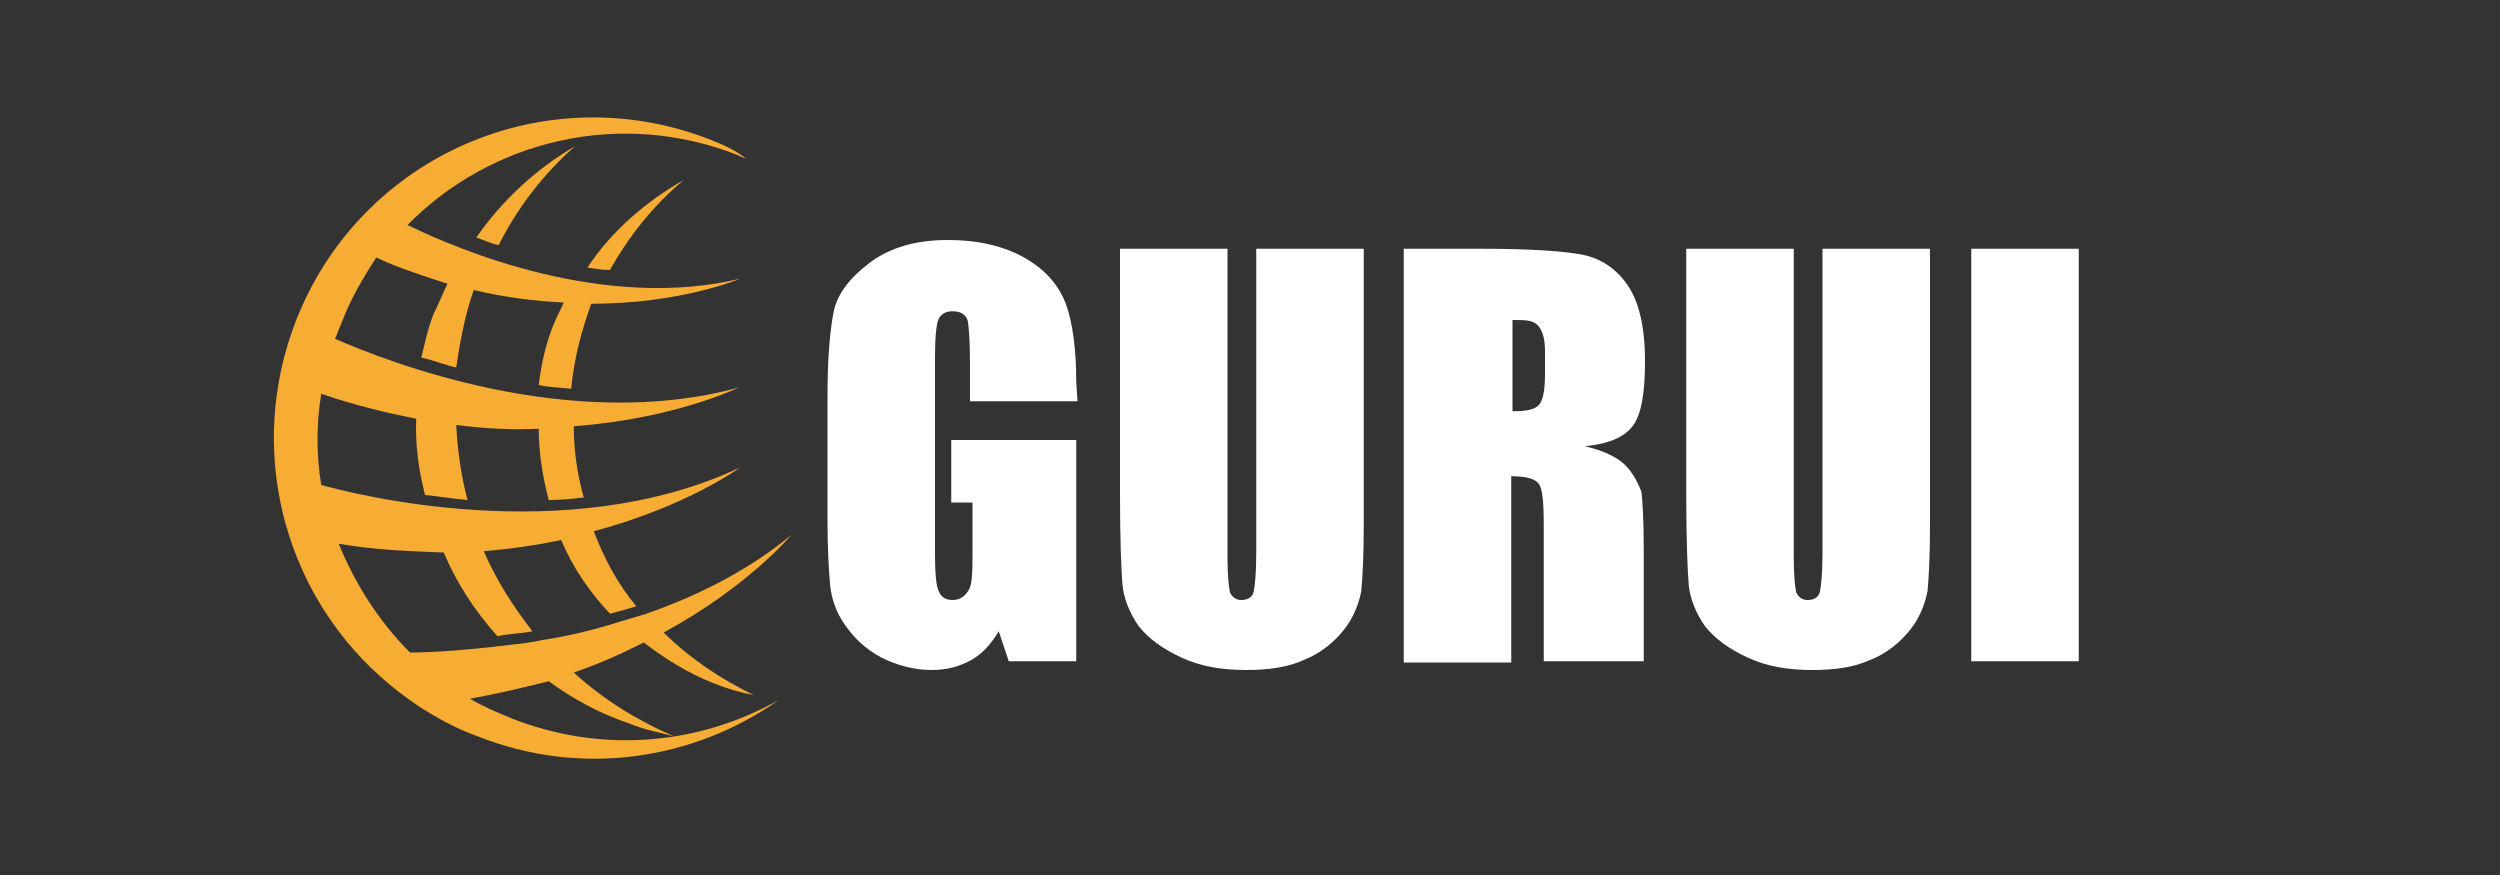
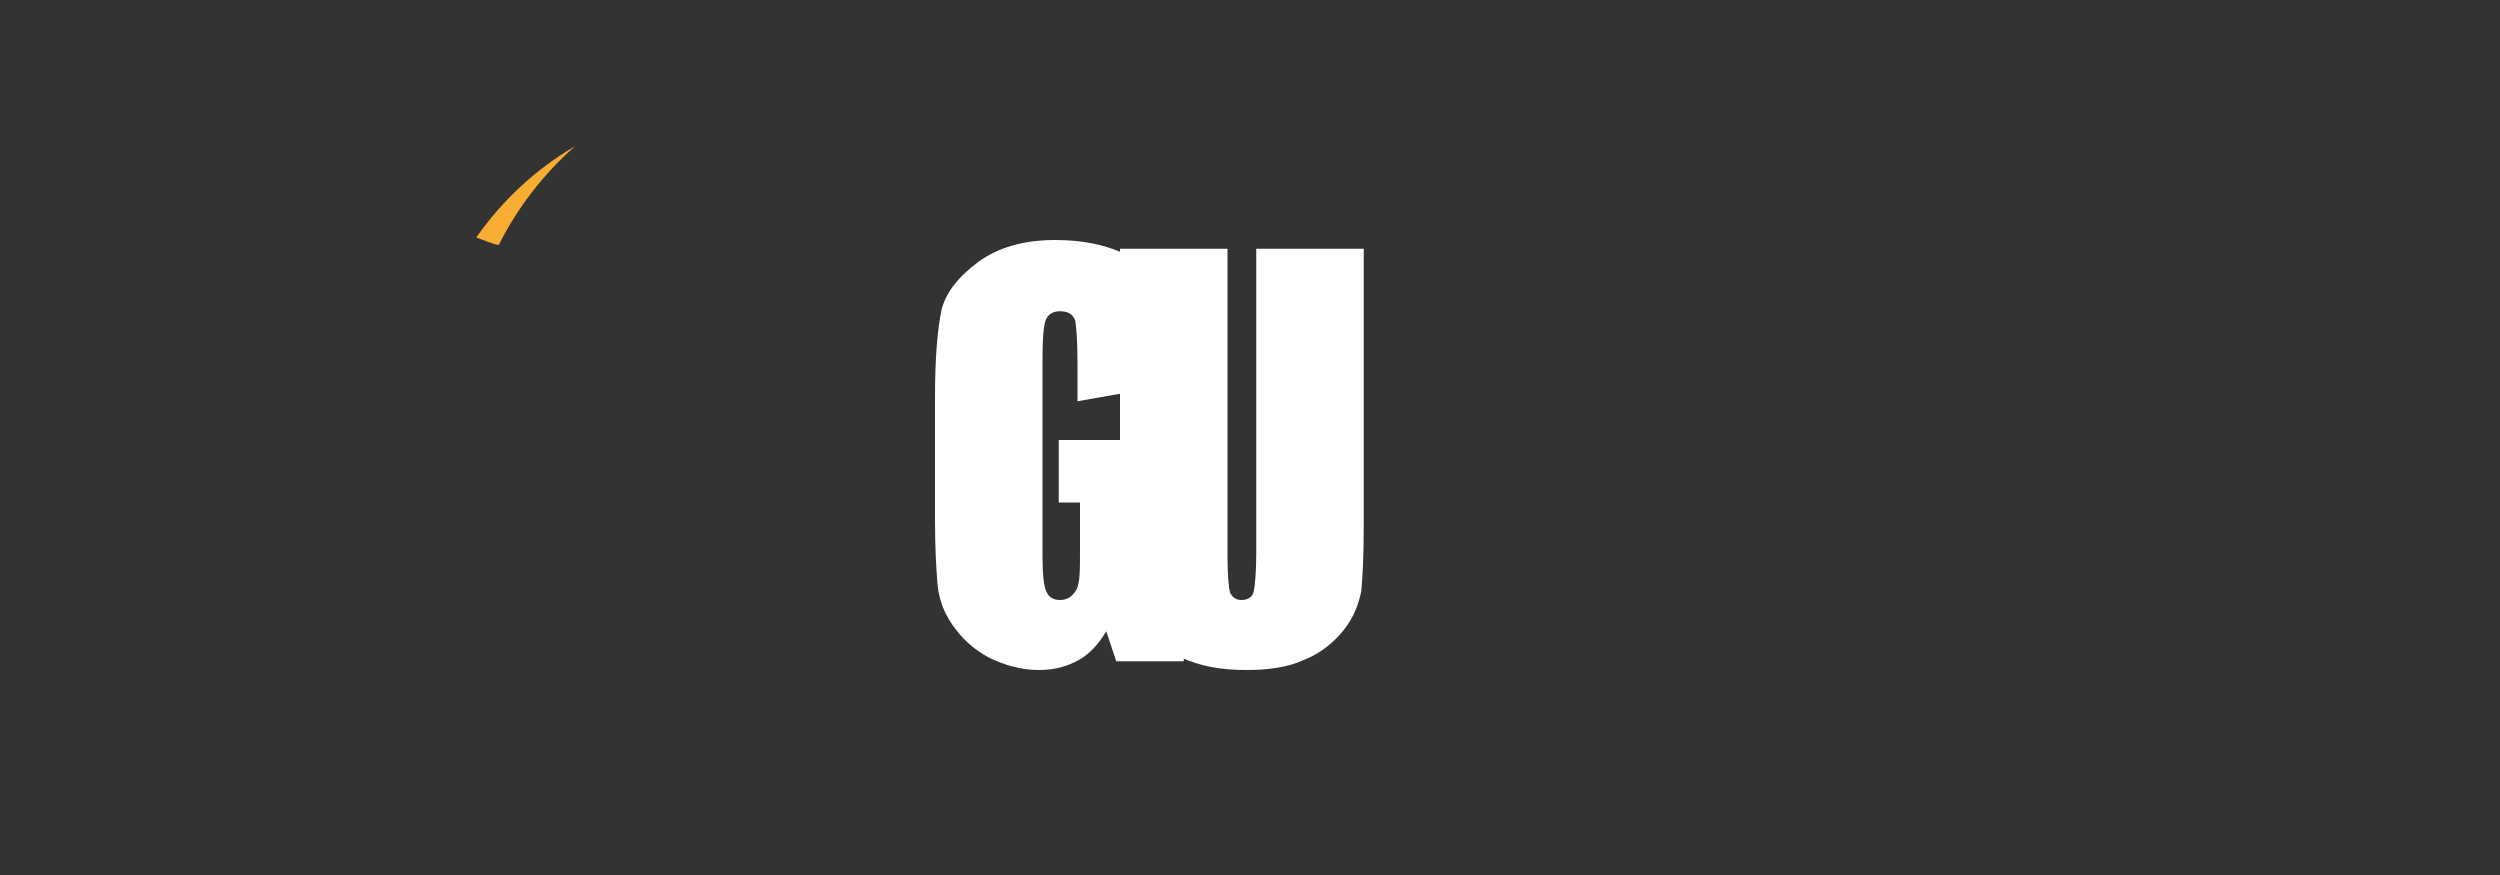
<svg xmlns="http://www.w3.org/2000/svg" version="1.1" id="Capa_1" x="0px" y="0px" viewBox="0 0 200 70" style="enable-background:new 0 0 200 70;" xml:space="preserve">
  <rect x="0" y="0" width="200" height="70" fill="#333333" stroke="none" />
  <style type="text/css">
	.st0{fill:#FFFFFF;}
	.st1{fill:#F7AC34;}
</style>
  <g>
-     <path class="st0" d="M86.2,32.1h-8.6v-3c0-1.9-0.1-3.1-0.2-3.5c-0.2-0.5-0.6-0.7-1.2-0.7c-0.5,0-0.9,0.2-1.1,0.6s-0.3,1.5-0.3,3.1   v15.8c0,1.5,0.1,2.5,0.3,2.9c0.2,0.5,0.6,0.7,1.1,0.7c0.6,0,1-0.3,1.3-0.8s0.3-1.6,0.3-3.1v-3.9h-1.7v-5h10v17.7h-5.4l-0.8-2.4   c-0.6,1-1.3,1.8-2.2,2.3c-0.9,0.5-1.9,0.8-3.2,0.8c-1.4,0-2.8-0.4-4-1c-1.3-0.7-2.2-1.6-2.9-2.6s-1.1-2.1-1.2-3.3s-0.2-2.8-0.2-5.1   v-9.8c0-3.2,0.2-5.4,0.5-6.9c0.3-1.4,1.3-2.7,2.9-3.9c1.6-1.2,3.7-1.8,6.2-1.8s4.6,0.5,6.3,1.5s2.7,2.3,3.2,3.7   c0.5,1.4,0.8,3.5,0.8,6.2L86.2,32.1L86.2,32.1z" />
+     <path class="st0" d="M86.2,32.1v-3c0-1.9-0.1-3.1-0.2-3.5c-0.2-0.5-0.6-0.7-1.2-0.7c-0.5,0-0.9,0.2-1.1,0.6s-0.3,1.5-0.3,3.1   v15.8c0,1.5,0.1,2.5,0.3,2.9c0.2,0.5,0.6,0.7,1.1,0.7c0.6,0,1-0.3,1.3-0.8s0.3-1.6,0.3-3.1v-3.9h-1.7v-5h10v17.7h-5.4l-0.8-2.4   c-0.6,1-1.3,1.8-2.2,2.3c-0.9,0.5-1.9,0.8-3.2,0.8c-1.4,0-2.8-0.4-4-1c-1.3-0.7-2.2-1.6-2.9-2.6s-1.1-2.1-1.2-3.3s-0.2-2.8-0.2-5.1   v-9.8c0-3.2,0.2-5.4,0.5-6.9c0.3-1.4,1.3-2.7,2.9-3.9c1.6-1.2,3.7-1.8,6.2-1.8s4.6,0.5,6.3,1.5s2.7,2.3,3.2,3.7   c0.5,1.4,0.8,3.5,0.8,6.2L86.2,32.1L86.2,32.1z" />
    <path class="st0" d="M109.1,19.9V42c0,2.5-0.1,4.3-0.2,5.3c-0.2,1-0.6,2.1-1.4,3.1s-1.9,1.9-3.2,2.4c-1.3,0.6-2.9,0.8-4.6,0.8   c-2,0-3.7-0.3-5.2-1s-2.6-1.5-3.4-2.5c-0.7-1-1.2-2.2-1.3-3.3c-0.1-1.2-0.2-3.6-0.2-7.3V19.9h8.6v24.7c0,1.4,0.1,2.4,0.2,2.8   c0.2,0.4,0.5,0.6,0.9,0.6c0.5,0,0.9-0.2,1-0.7s0.2-1.5,0.2-3.1V19.9H109.1z" />
-     <path class="st0" d="M112.4,19.9h6.1c4,0,6.8,0.2,8.2,0.5s2.6,1.1,3.5,2.4s1.4,3.3,1.4,6.1c0,2.6-0.3,4.3-1,5.2s-1.9,1.4-3.8,1.6   c1.7,0.4,2.8,1,3.4,1.7c0.6,0.7,0.9,1.4,1.1,1.9c0.1,0.6,0.2,2.2,0.2,4.9v8.7h-8V42c0-1.8-0.1-2.9-0.4-3.3c-0.3-0.4-1-0.6-2.2-0.6   V53h-8.6V19.9H112.4z M121,25.6v7.3c1,0,1.6-0.1,2-0.4c0.4-0.3,0.6-1.1,0.6-2.6v-1.8c0-1-0.2-1.7-0.6-2.1S122,25.6,121,25.6z" />
-     <path class="st0" d="M154.4,19.9V42c0,2.5-0.1,4.3-0.2,5.3c-0.2,1-0.6,2.1-1.4,3.1s-1.9,1.9-3.2,2.4c-1.3,0.6-2.9,0.8-4.6,0.8   c-2,0-3.7-0.3-5.2-1s-2.6-1.5-3.4-2.5c-0.7-1-1.2-2.2-1.3-3.3c-0.1-1.2-0.2-3.6-0.2-7.3V19.9h8.6v24.7c0,1.4,0.1,2.4,0.2,2.8   c0.2,0.4,0.5,0.6,0.9,0.6c0.5,0,0.9-0.2,1-0.7s0.2-1.5,0.2-3.1V19.9H154.4z" />
-     <path class="st0" d="M166.3,19.9v33h-8.6v-33C157.7,19.9,166.3,19.9,166.3,19.9z" />
  </g>
  <g id="XMLID_963_">
    <path id="XMLID_966_" class="st1" d="M46,11.7c-3.1,1.8-5.8,4.3-7.9,7.3c0.6,0.2,1.2,0.5,1.8,0.6C41.4,16.6,43.5,13.9,46,11.7z" />
-     <path id="XMLID_965_" class="st1" d="M54.7,14.4c-3,1.7-5.8,4.1-7.7,7c0.6,0.1,1.2,0.2,1.8,0.2C50.3,18.9,52.3,16.4,54.7,14.4z" />
-     <path id="XMLID_964_" class="st1" d="M41,57.5c-1.2-0.5-2.4-1-3.4-1.6c2.2-0.4,4.3-0.9,6.3-1.4c1.9,1.4,4.1,2.6,6.5,3.4   c1.2,0.5,2.4,0.7,3.5,1c-3-1.3-5.7-3-8-5.1c2.1-0.7,4-1.6,5.6-2.4c1.7,1.3,3.6,2.5,5.7,3.3c1,0.4,2,0.7,3.1,0.9   c-2.7-1.3-5.2-3-7.2-5c6.8-3.7,10.2-7.8,10.2-7.8c-3.5,2.9-7.6,4.9-11.6,6.3c-0.7,0.2-1.3,0.4-2,0.6c-2.2,0.7-4.3,1.2-6.3,1.5   c-0.9,0.2-1.8,0.3-2.7,0.4c-3.3,0.4-6,0.6-7.9,0.6c-2.5-2.5-4.4-5.5-5.7-8.7c2.9,0.5,5.7,0.6,8.4,0.7c1,2.4,2.5,4.7,4.3,6.7   c0.8-0.2,1.8-0.2,2.8-0.4c-1.5-1.9-2.9-4.1-3.9-6.4c2.3-0.2,4.3-0.5,6.2-0.9c0.9,2.2,2.3,4.2,3.9,5.9c0.7-0.2,1.5-0.4,2.1-0.6   c-1.5-1.8-2.6-3.9-3.4-6c7.5-2,11.7-5.1,11.7-5.1c-14,6.6-31.3,2-33.5,1.4c-0.4-2.4-0.4-4.9,0-7.3c2.6,0.9,5.1,1.5,7.6,2   c-0.1,2.1,0.2,4.1,0.7,6.1c1.1,0.1,2.2,0.3,3.4,0.4c-0.5-1.9-0.8-3.9-0.9-6c2.4,0.3,4.5,0.4,6.6,0.3c0,1.9,0.3,3.8,0.8,5.7   c1,0,1.9-0.1,2.8-0.2c-0.5-1.8-0.8-3.7-0.8-5.7c8.1-0.6,13.2-3.1,13.2-3.1c-13.5,3.7-28.2-2.1-32.3-3.9c0.2-0.4,0.3-0.8,0.5-1.2   c0.7-1.9,1.7-3.6,2.8-5.3c1.9,0.9,3.9,1.5,5.7,2.1c-0.4,0.8-0.7,1.6-1.1,2.4c-0.5,1.2-0.7,2.4-1,3.5c0.9,0.2,1.9,0.6,2.8,0.8   c0.3-2.1,0.7-4.2,1.4-6.2l0,0c2.5,0.6,5,0.9,7.2,1c-0.2,0.5-0.5,1-0.7,1.5c-0.7,1.6-1.1,3.4-1.3,5.1c0.9,0.2,1.7,0.2,2.6,0.3   c0.2-2.3,0.8-4.6,1.6-6.8c7.2,0,11.9-2,11.9-2C48.3,24.9,36.7,20,32.6,18c6.7-6.8,17-9.3,26.4-5.6c0.2,0.1,0.4,0.2,0.7,0.3   c-0.9-0.7-1.8-1.1-2.8-1.5c-13.2-5.2-28,1.2-33.2,14.4c-4,10.2-1.1,21.5,6.7,28.5c0.9,0.8,1.9,1.6,3.1,2.4c1.4,0.9,3,1.8,4.7,2.4   c8.3,3.3,17.3,1.9,24.1-2.9C55.9,59.6,48.2,60.3,41,57.5z" />
  </g>
</svg>